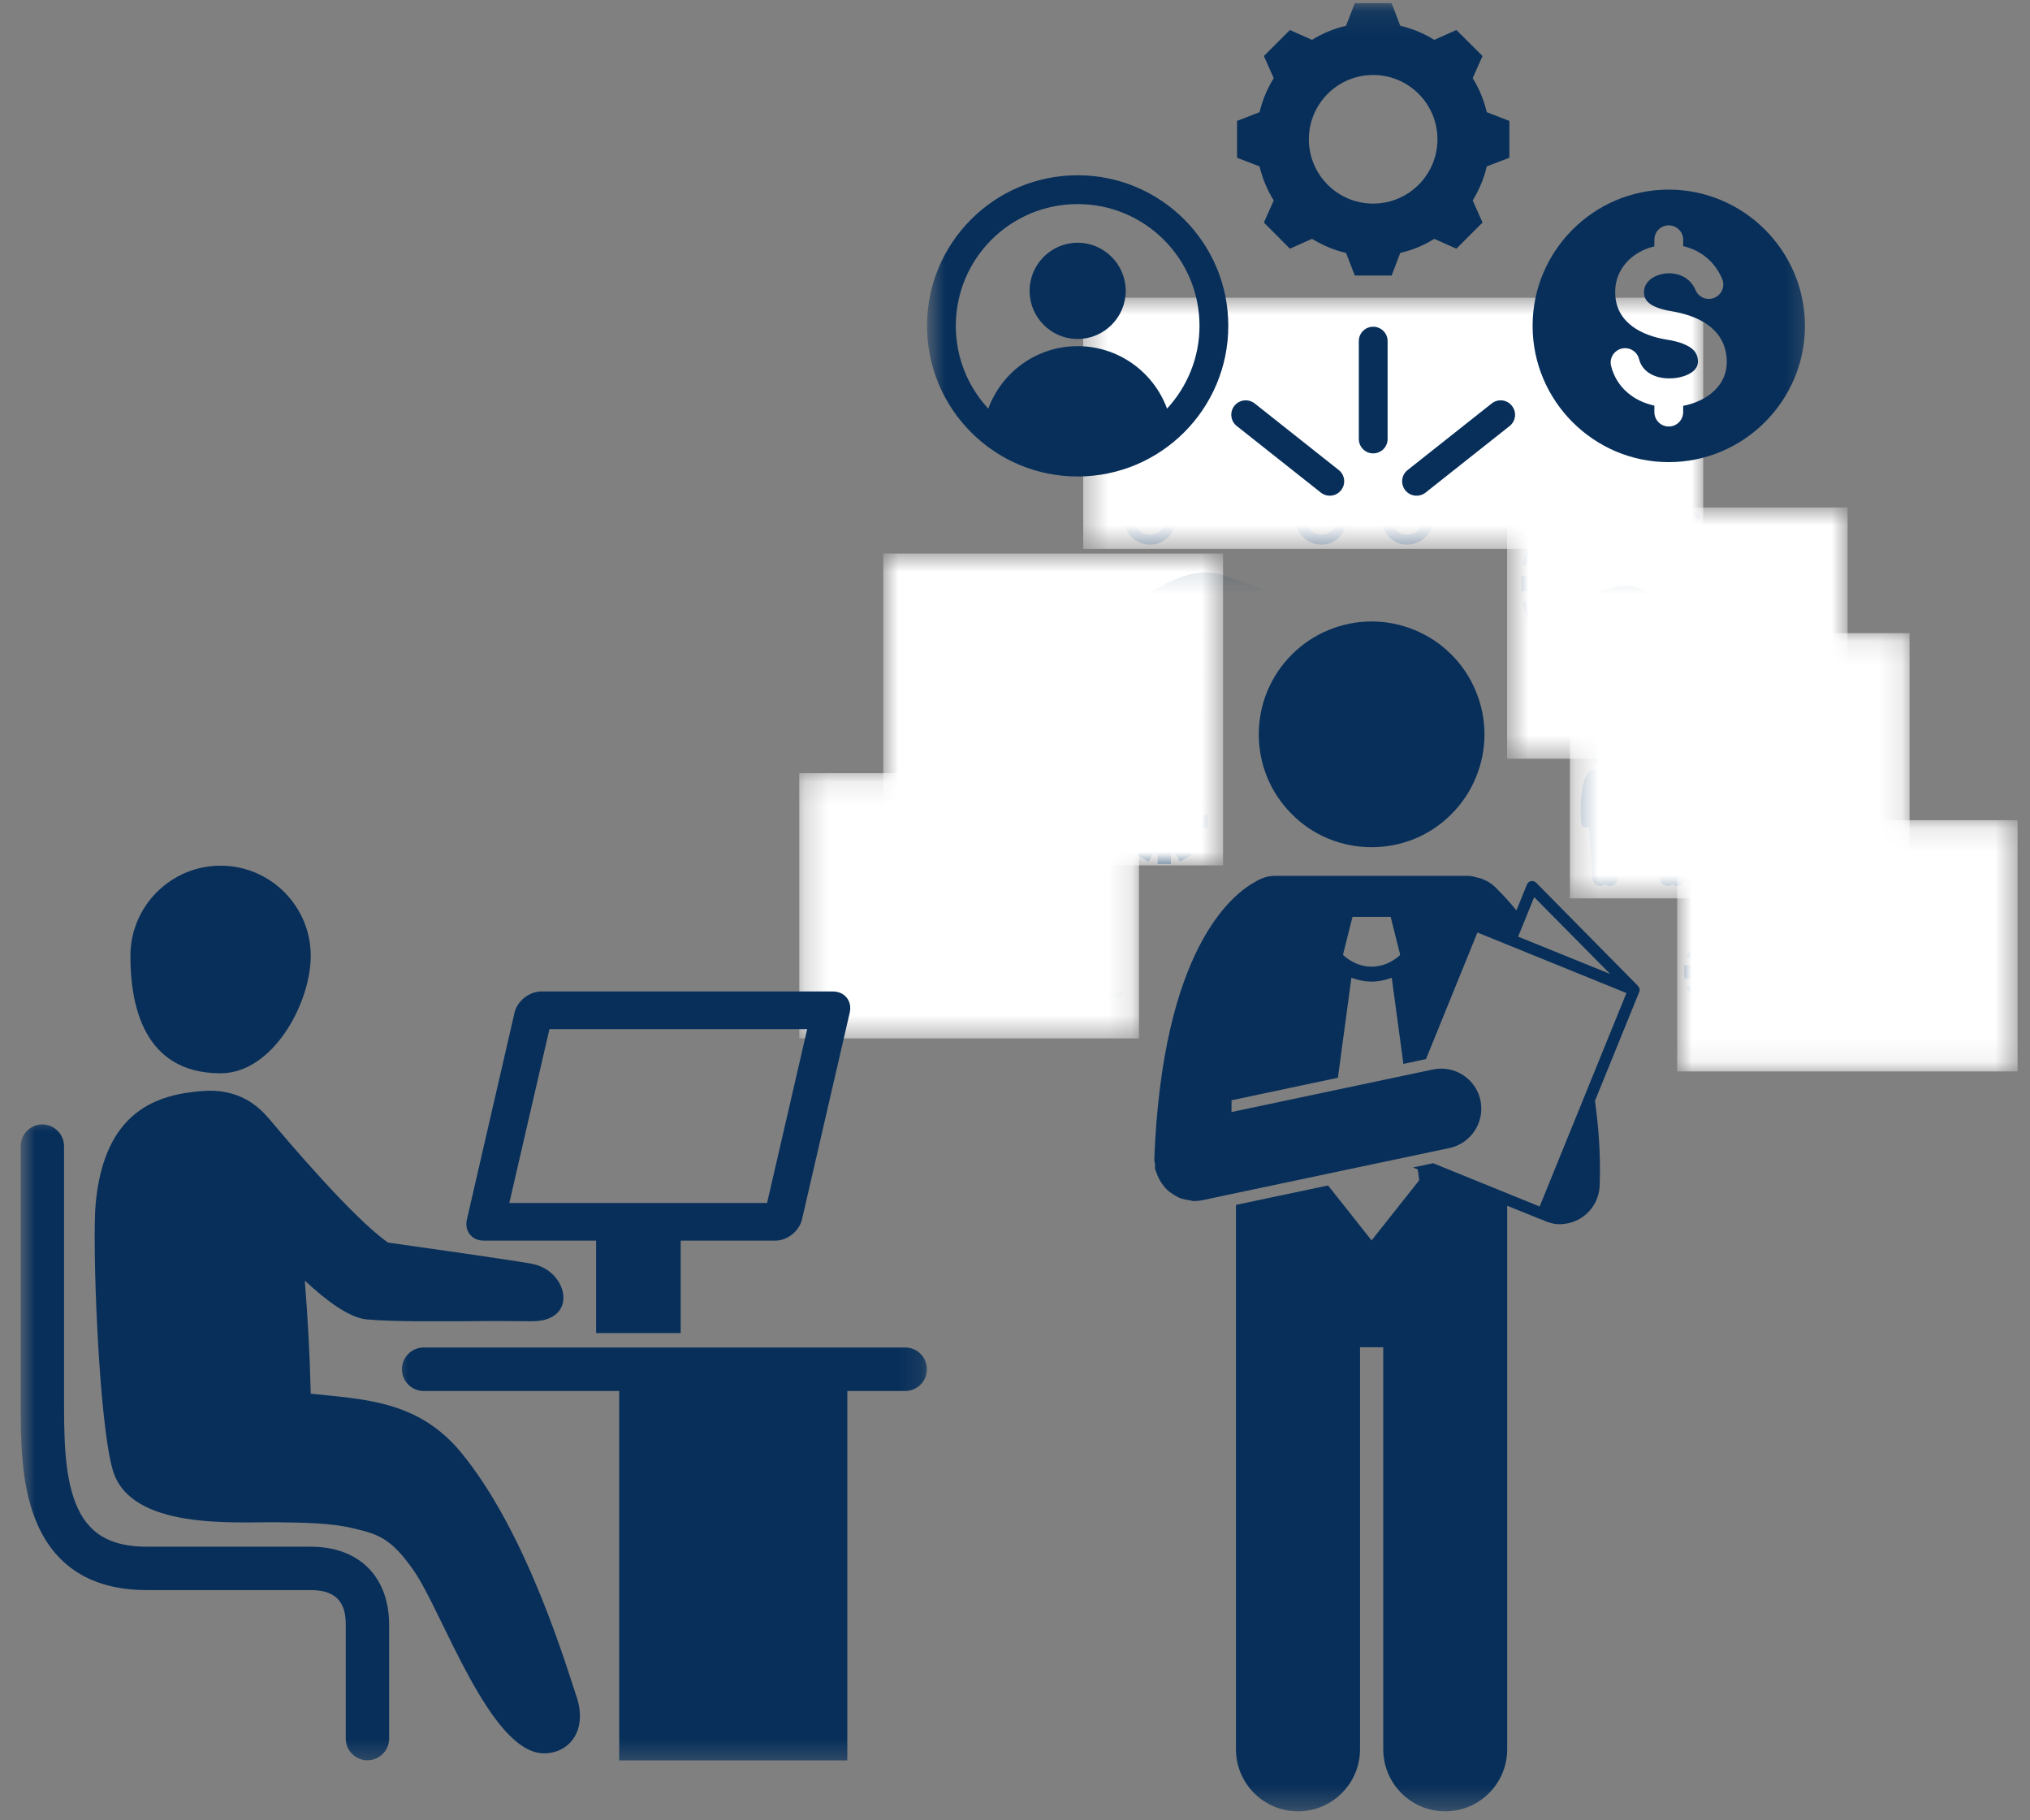
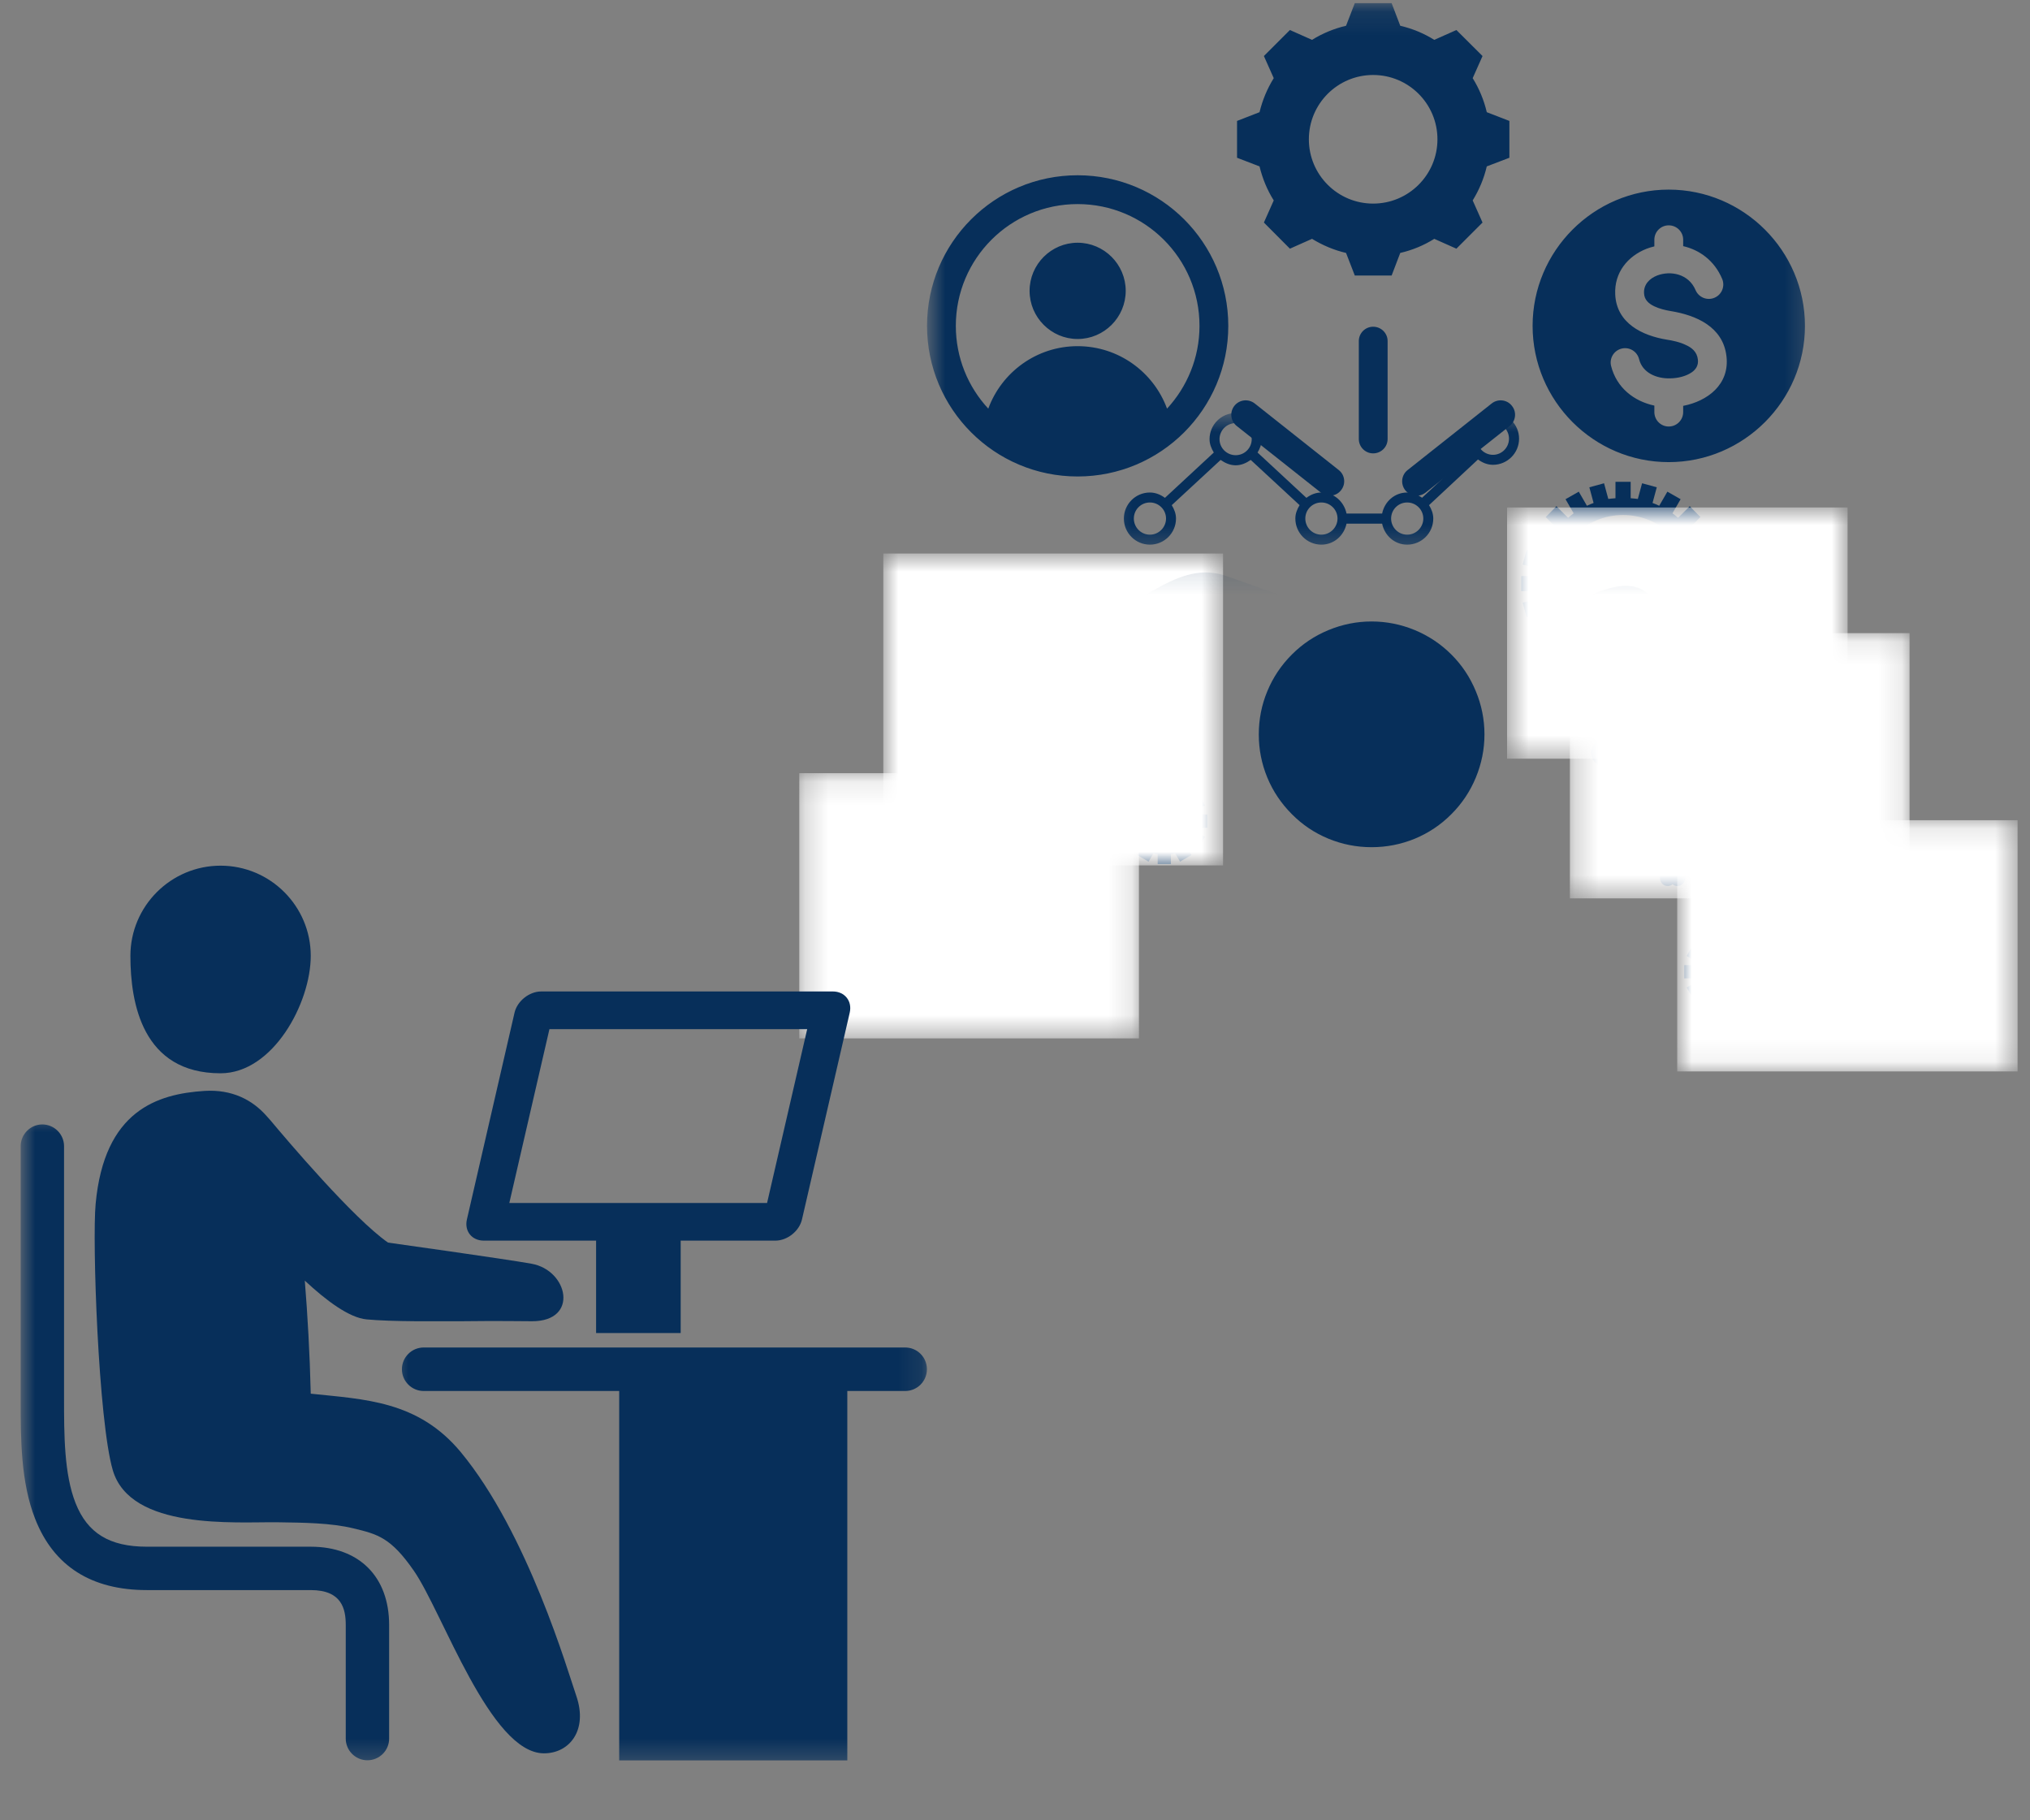
<svg xmlns="http://www.w3.org/2000/svg" width="87" height="78" viewBox="0 0 87 78" fill="none">
  <rect x="0" y="0" width="87" height="78" fill="#808080" stroke="none" />
  <path d="M63.62 31.469C63.62 32.109 63.495 32.724 63.25 33.318C63.005 33.911 62.657 34.432 62.203 34.886C61.75 35.344 61.224 35.693 60.636 35.938C60.042 36.182 59.422 36.302 58.782 36.302C58.141 36.302 57.526 36.182 56.933 35.938C56.339 35.693 55.818 35.344 55.365 34.886C54.912 34.432 54.558 33.911 54.313 33.318C54.068 32.724 53.948 32.109 53.948 31.469C53.948 30.828 54.068 30.208 54.313 29.62C54.558 29.026 54.912 28.5 55.365 28.047C55.818 27.594 56.339 27.245 56.933 27C57.526 26.755 58.141 26.63 58.782 26.63C59.422 26.63 60.042 26.755 60.636 27C61.224 27.245 61.75 27.594 62.203 28.047C62.657 28.5 63.005 29.026 63.25 29.62C63.495 30.208 63.62 30.828 63.62 31.469Z" fill="#072F5A" />
  <mask id="mask0_200_3" style="mask-type:luminance" maskUnits="userSpaceOnUse" x="48" y="37" width="24" height="41">
-     <path d="M48.667 37H71.334V77.651H48.667V37Z" fill="white" />
+     <path d="M48.667 37H71.334H48.667V37Z" fill="white" />
  </mask>
  <g mask="url(#mask0_200_3)">
    <path d="M49.469 49.677C49.464 49.75 49.495 49.812 49.501 49.885C49.511 49.958 49.49 50.026 49.506 50.099C49.516 50.151 49.547 50.188 49.558 50.234C49.584 50.323 49.62 50.401 49.657 50.479C49.714 50.594 49.777 50.698 49.855 50.797C49.907 50.859 49.954 50.922 50.016 50.979C50.11 51.068 50.214 51.141 50.329 51.208C50.396 51.245 50.454 51.286 50.527 51.318C50.672 51.38 50.829 51.411 50.99 51.432C51.037 51.438 51.074 51.458 51.12 51.464C51.141 51.464 51.157 51.464 51.178 51.464H51.183C51.303 51.464 51.422 51.453 51.542 51.427L52.719 51.177L62.12 49.193C63.047 48.995 63.641 48.083 63.449 47.151C63.251 46.224 62.339 45.63 61.407 45.828L52.777 47.651L52.782 47.146L57.339 46.182L57.917 41.896C58.199 42 58.49 42.062 58.782 42.062C59.079 42.062 59.37 42 59.646 41.896L60.146 45.589L61.115 45.38L63.318 39.958L69.704 42.552L65.985 51.698L61.422 49.844L60.558 50.026L60.761 50.109L60.824 50.573L58.782 53.151L56.917 50.797L52.969 51.63V74.953C52.969 76.422 54.162 77.615 55.626 77.615C57.094 77.615 58.287 76.422 58.287 74.953V57.729H59.282V74.953C59.282 76.422 60.469 77.615 61.938 77.615C63.407 77.615 64.594 76.422 64.594 74.953V51.667L66.027 52.245C66.047 52.255 66.063 52.255 66.084 52.26C66.318 52.375 66.568 52.458 66.839 52.458C66.912 52.458 66.98 52.453 67.053 52.443C67.891 52.339 68.527 51.646 68.558 50.797C68.605 49.469 68.511 48.286 68.355 47.172L70.251 42.51C70.277 42.448 70.277 42.38 70.251 42.318C70.24 42.302 70.219 42.292 70.204 42.276C70.198 42.266 70.209 42.25 70.198 42.245L65.839 37.828C65.782 37.766 65.698 37.74 65.615 37.755C65.537 37.771 65.469 37.828 65.438 37.906L64.99 39.01C64.636 38.583 64.36 38.286 64.183 38.12C63.974 37.88 63.709 37.714 63.396 37.62C63.37 37.615 63.344 37.615 63.313 37.604C63.188 37.573 63.068 37.531 62.933 37.531H54.631C54.329 37.531 54.058 37.63 53.813 37.776C52.803 38.318 49.818 40.661 49.469 49.677ZM69.006 41.734L65.063 40.135L65.751 38.443L69.006 41.734ZM57.964 39.286H59.599L60.006 40.901L59.98 40.948C59.636 41.25 59.214 41.422 58.782 41.422C58.349 41.422 57.933 41.25 57.589 40.948L57.558 40.901L57.964 39.286Z" fill="#072F5A" />
  </g>
  <path d="M65.198 24.682V25.333H65.901C65.912 25.438 65.917 25.542 65.933 25.641L65.261 25.823L65.427 26.453L66.105 26.271C66.141 26.37 66.177 26.464 66.219 26.557L65.615 26.906L65.943 27.474L66.547 27.125C66.605 27.214 66.677 27.287 66.74 27.365L66.245 27.865L66.704 28.323L67.204 27.828C67.282 27.896 67.36 27.964 67.443 28.026L67.094 28.625L67.662 28.953L68.011 28.349C68.105 28.391 68.198 28.427 68.297 28.464L68.115 29.141L68.745 29.307L68.927 28.636C69.026 28.651 69.13 28.656 69.235 28.667V29.375H69.886V28.667C69.99 28.656 70.094 28.651 70.193 28.636L70.375 29.307L71.005 29.141L70.823 28.464C70.922 28.427 71.016 28.391 71.11 28.349L71.459 28.953L72.026 28.625L71.677 28.026C71.761 27.964 71.839 27.896 71.917 27.828L72.417 28.323L72.875 27.865L72.38 27.365C72.443 27.287 72.516 27.214 72.573 27.125L73.177 27.474L73.5 26.906L72.901 26.557C72.943 26.464 72.98 26.37 73.016 26.271L73.693 26.453L73.86 25.823L73.188 25.641C73.204 25.542 73.209 25.438 73.219 25.333H73.922V24.682H73.219C73.209 24.578 73.204 24.474 73.188 24.375L73.86 24.193L73.693 23.562L73.016 23.745C72.98 23.646 72.943 23.552 72.901 23.458L73.5 23.109L73.177 22.542L72.573 22.891C72.516 22.807 72.443 22.729 72.38 22.651L72.875 22.156L72.417 21.693L71.917 22.188C71.839 22.125 71.761 22.052 71.677 21.995L72.026 21.391L71.459 21.068L71.11 21.672C71.016 21.625 70.922 21.589 70.823 21.552L71.005 20.88L70.375 20.708L70.193 21.38C70.094 21.365 69.99 21.359 69.886 21.349V20.646H69.235V21.349C69.13 21.359 69.026 21.365 68.927 21.38L68.745 20.708L68.115 20.88L68.297 21.552C68.198 21.589 68.105 21.625 68.011 21.672L67.662 21.068L67.094 21.391L67.443 21.995C67.36 22.052 67.282 22.125 67.204 22.188L66.704 21.693L66.245 22.156L66.74 22.651C66.677 22.729 66.605 22.807 66.547 22.891L65.943 22.542L65.615 23.109L66.219 23.458C66.177 23.552 66.141 23.646 66.105 23.745L65.427 23.562L65.261 24.193L65.933 24.375C65.917 24.474 65.912 24.578 65.901 24.682H65.198ZM69.558 22.068C71.183 22.068 72.5 23.386 72.5 25.011C72.5 26.636 71.183 27.948 69.558 27.948C67.938 27.948 66.62 26.636 66.62 25.011C66.62 23.386 67.938 22.068 69.558 22.068Z" fill="#072F5A" />
  <path d="M68.812 23.568C68.812 23.979 69.146 24.318 69.557 24.318C69.974 24.318 70.307 23.979 70.307 23.568C70.307 23.151 69.974 22.818 69.557 22.818C69.146 22.818 68.812 23.151 68.812 23.568Z" fill="#072F5A" />
  <path d="M70.307 26.448C70.307 26.037 69.974 25.703 69.557 25.703C69.146 25.703 68.812 26.037 68.812 26.448C68.812 26.865 69.146 27.198 69.557 27.198C69.974 27.198 70.307 26.865 70.307 26.448Z" fill="#072F5A" />
  <path d="M68.12 25.76C68.532 25.76 68.87 25.422 68.87 25.01C68.87 24.594 68.532 24.26 68.12 24.26C67.704 24.26 67.37 24.594 67.37 25.01C67.37 25.422 67.704 25.76 68.12 25.76Z" fill="#072F5A" />
-   <path d="M70.25 25.01C70.25 25.422 70.588 25.76 71 25.76C71.417 25.76 71.75 25.422 71.75 25.01C71.75 24.594 71.417 24.26 71 24.26C70.588 24.26 70.25 24.594 70.25 25.01Z" fill="#072F5A" />
  <path d="M51.635 34.511L51.349 34.021L50.995 34.229C50.948 34.177 50.906 34.136 50.859 34.094L51.062 33.734L50.573 33.453L50.365 33.812C50.307 33.792 50.245 33.786 50.182 33.776V33.349H49.615V33.776C49.557 33.786 49.49 33.792 49.432 33.812L49.224 33.453L48.734 33.734L48.943 34.094C48.891 34.136 48.849 34.177 48.807 34.229L48.448 34.021L48.167 34.511L48.526 34.719C48.505 34.776 48.5 34.844 48.49 34.901H48.062V35.469H48.49C48.5 35.531 48.505 35.594 48.526 35.651L48.167 35.859L48.448 36.349L48.807 36.146C48.849 36.193 48.891 36.24 48.943 36.281L48.734 36.636L49.224 36.922L49.432 36.562C49.49 36.583 49.557 36.589 49.615 36.599V37.026H50.182V36.599C50.245 36.589 50.307 36.583 50.365 36.562L50.573 36.922L51.062 36.636L50.859 36.281C50.906 36.234 50.948 36.193 50.995 36.146L51.349 36.349L51.635 35.859L51.276 35.651C51.297 35.594 51.297 35.531 51.312 35.469H51.74V34.901H51.312C51.297 34.844 51.297 34.776 51.276 34.719L51.635 34.511ZM49.901 36.276C49.297 36.276 48.807 35.786 48.807 35.188C48.807 34.583 49.297 34.094 49.901 34.094C50.5 34.094 50.99 34.583 50.99 35.188C50.99 35.786 50.5 36.276 49.901 36.276Z" fill="#072F5A" />
  <path d="M50.234 35.188C50.234 35.005 50.083 34.854 49.901 34.854C49.713 34.854 49.567 35.005 49.567 35.188C49.567 35.37 49.713 35.521 49.901 35.521C50.083 35.521 50.234 35.37 50.234 35.188Z" fill="#072F5A" />
  <mask id="mask1_200_3" style="mask-type:luminance" maskUnits="userSpaceOnUse" x="74" y="29" width="4" height="4">
    <path d="M74 29H77.526V33H74V29Z" fill="white" />
  </mask>
  <g mask="url(#mask1_200_3)">
    <path d="M77.849 31.37V30.802H77.422C77.407 30.739 77.401 30.677 77.386 30.62L77.74 30.411L77.459 29.922L77.099 30.125C77.058 30.078 77.016 30.036 76.969 29.995L77.172 29.635L76.683 29.349L76.474 29.708C76.417 29.693 76.355 29.688 76.292 29.672V29.245H75.724V29.672C75.662 29.688 75.599 29.693 75.542 29.708L75.334 29.349L74.844 29.635L75.052 29.995C75 30.036 74.959 30.078 74.917 30.125L74.558 29.922L74.276 30.411L74.636 30.62C74.615 30.677 74.61 30.739 74.594 30.802H74.167V31.37H74.594C74.61 31.432 74.615 31.495 74.636 31.552L74.276 31.76L74.558 32.25L74.917 32.042C74.959 32.094 75 32.135 75.052 32.177L74.844 32.536L75.334 32.818L75.542 32.458C75.599 32.479 75.662 32.484 75.724 32.495V32.922H76.292V32.495C76.355 32.484 76.417 32.479 76.474 32.458L76.683 32.818L77.172 32.536L76.969 32.177C77.016 32.135 77.058 32.094 77.099 32.042L77.459 32.25L77.74 31.76L77.386 31.552C77.401 31.495 77.407 31.432 77.422 31.37H77.849ZM76.011 32.177C75.407 32.177 74.917 31.688 74.917 31.083C74.917 30.484 75.407 29.995 76.011 29.995C76.61 29.995 77.099 30.484 77.099 31.083C77.099 31.688 76.61 32.177 76.011 32.177Z" fill="#072F5A" />
  </g>
  <path d="M76.338 31.083C76.338 30.901 76.192 30.755 76.01 30.755C75.823 30.755 75.677 30.901 75.677 31.083C75.677 31.271 75.823 31.417 76.01 31.417C76.192 31.417 76.338 31.271 76.338 31.083Z" fill="#072F5A" />
  <path d="M75.86 41.922V41.354H75.433C75.422 41.292 75.417 41.229 75.396 41.172L75.755 40.964L75.469 40.474L75.115 40.677C75.073 40.63 75.026 40.589 74.98 40.547L75.188 40.188L74.693 39.901L74.485 40.26C74.427 40.245 74.365 40.24 74.302 40.224V39.797H73.735V40.224C73.677 40.24 73.615 40.245 73.552 40.26L73.344 39.901L72.855 40.188L73.063 40.547C73.016 40.589 72.969 40.63 72.927 40.677L72.568 40.474L72.287 40.964L72.646 41.172C72.625 41.229 72.62 41.292 72.61 41.354H72.183V41.922H72.61C72.62 41.984 72.625 42.047 72.646 42.104L72.287 42.312L72.568 42.802L72.927 42.594C72.969 42.646 73.016 42.688 73.063 42.729L72.855 43.089L73.344 43.37L73.552 43.01C73.615 43.031 73.677 43.036 73.735 43.047V43.474H74.302V43.047C74.365 43.036 74.427 43.031 74.485 43.01L74.693 43.37L75.188 43.089L74.98 42.729C75.026 42.688 75.073 42.646 75.115 42.594L75.469 42.802L75.755 42.312L75.396 42.104C75.417 42.047 75.422 41.984 75.433 41.922H75.86ZM74.021 42.729C73.417 42.729 72.933 42.24 72.933 41.635C72.933 41.036 73.417 40.547 74.021 40.547C74.625 40.547 75.11 41.036 75.11 41.635C75.11 42.24 74.625 42.729 74.021 42.729Z" fill="#072F5A" />
  <path d="M74.354 41.635C74.354 41.453 74.203 41.307 74.021 41.307C73.838 41.307 73.688 41.453 73.688 41.635C73.688 41.823 73.838 41.969 74.021 41.969C74.203 41.969 74.354 41.823 74.354 41.635Z" fill="#072F5A" />
-   <path d="M67.765 35.26C67.776 35.375 67.869 35.458 67.979 35.458C67.984 35.458 67.989 35.458 67.994 35.458C68.036 35.458 68.078 35.443 68.109 35.417L68.25 37.656C68.265 37.839 68.421 37.974 68.604 37.964C68.671 37.958 68.739 37.932 68.791 37.891C68.843 37.932 68.906 37.958 68.979 37.964C69.161 37.974 69.317 37.839 69.328 37.656L69.474 35.417C69.505 35.443 69.546 35.458 69.588 35.458C69.593 35.458 69.599 35.458 69.604 35.458C69.713 35.458 69.807 35.375 69.812 35.26C69.927 33.526 69.536 33.115 69.453 33.052C69.416 33.021 69.375 33.005 69.328 33C69.317 33 69.312 33 69.307 33H68.276C68.27 33 68.26 33 68.255 33C68.208 33.005 68.166 33.021 68.125 33.052C68.046 33.115 67.656 33.526 67.765 35.26Z" fill="#072F5A" />
  <path d="M68.791 32.849C69.12 32.849 69.39 32.578 69.39 32.25C69.39 31.917 69.12 31.651 68.791 31.651C68.458 31.651 68.192 31.917 68.192 32.25C68.192 32.578 68.458 32.849 68.791 32.849Z" fill="#072F5A" />
  <path d="M70.662 35.26C70.667 35.375 70.76 35.458 70.87 35.458C70.875 35.458 70.88 35.458 70.885 35.458C70.927 35.458 70.969 35.443 71 35.417L71.146 37.656C71.156 37.839 71.312 37.974 71.495 37.964C71.568 37.958 71.63 37.932 71.682 37.891C71.734 37.932 71.802 37.958 71.87 37.964C72.052 37.974 72.208 37.839 72.224 37.656L72.365 35.417C72.401 35.443 72.438 35.458 72.479 35.458C72.484 35.458 72.49 35.458 72.495 35.458C72.604 35.458 72.698 35.375 72.708 35.26C72.818 33.526 72.427 33.115 72.349 33.052C72.307 33.021 72.266 33.005 72.219 33C72.214 33 72.203 33 72.198 33H71.167C71.162 33 71.156 33 71.146 33C71.099 33.005 71.057 33.021 71.021 33.052C70.938 33.115 70.547 33.526 70.662 35.26Z" fill="#072F5A" />
  <path d="M71.682 32.849C72.015 32.849 72.281 32.578 72.281 32.25C72.281 31.917 72.015 31.651 71.682 31.651C71.354 31.651 71.083 31.917 71.083 32.25C71.083 32.578 71.354 32.849 71.682 32.849Z" fill="#072F5A" />
  <path d="M42.167 38.75H42.787V42.109H42.167V38.75Z" fill="#072F5A" />
  <path d="M43.344 36.531H43.964V42.109H43.344V36.531Z" fill="#072F5A" />
  <path d="M44.52 37.516H45.14V42.109H44.52V37.516Z" fill="#072F5A" />
  <path d="M45.698 36.531H46.318V42.109H45.698V36.531Z" fill="#072F5A" />
  <path d="M46.875 38.234H47.495V42.109H46.875V38.234Z" fill="#072F5A" />
  <mask id="mask2_200_3" style="mask-type:luminance" maskUnits="userSpaceOnUse" x="41" y="42" width="8" height="2">
    <path d="M41.542 42.333H48.667V43.667H41.542V42.333Z" fill="white" />
  </mask>
  <g mask="url(#mask2_200_3)">
-     <path d="M41.568 42.521H48.1V42.729H41.568V42.521Z" fill="#072F5A" />
-   </g>
+     </g>
  <mask id="mask3_200_3" style="mask-type:luminance" maskUnits="userSpaceOnUse" x="47" y="17" width="19" height="7">
    <path d="M47.333 17.682H66V23.667H47.333V17.682Z" fill="white" />
  </mask>
  <g mask="url(#mask3_200_3)">
    <path d="M53.895 19.391C53.999 19.219 54.072 19.031 54.072 18.818C54.072 18.198 53.578 17.698 52.958 17.698C52.343 17.698 51.838 18.198 51.838 18.818C51.838 19.031 51.916 19.219 52.02 19.391L49.926 21.333C49.744 21.198 49.525 21.104 49.281 21.104C48.666 21.104 48.166 21.604 48.166 22.219C48.166 22.838 48.666 23.338 49.281 23.338C49.9 23.338 50.4 22.838 50.4 22.219C50.4 22.005 50.322 21.818 50.218 21.646L52.312 19.708C52.499 19.838 52.713 19.938 52.958 19.938C53.203 19.938 53.416 19.838 53.603 19.708L55.697 21.646C55.593 21.818 55.515 22.005 55.515 22.219C55.515 22.838 56.015 23.338 56.63 23.338C57.171 23.338 57.603 22.948 57.708 22.438H59.234C59.338 22.948 59.765 23.338 60.307 23.338C60.926 23.338 61.426 22.838 61.426 22.219C61.426 22.005 61.348 21.812 61.244 21.646L63.343 19.688C63.525 19.823 63.739 19.917 63.984 19.917C64.598 19.917 65.103 19.417 65.103 18.797C65.103 18.182 64.598 17.682 63.984 17.682C63.364 17.682 62.864 18.182 62.864 18.797C62.864 19.016 62.942 19.203 63.046 19.375L60.947 21.328C60.765 21.198 60.551 21.104 60.307 21.104C59.765 21.104 59.338 21.495 59.234 22.005H57.708C57.603 21.495 57.171 21.104 56.63 21.104C56.385 21.104 56.171 21.198 55.989 21.333L53.895 19.391ZM52.265 18.818C52.265 18.438 52.578 18.13 52.958 18.13C53.338 18.13 53.645 18.438 53.645 18.818C53.645 19.198 53.338 19.505 52.958 19.505C52.578 19.505 52.265 19.198 52.265 18.818ZM49.973 22.219C49.973 22.599 49.661 22.911 49.281 22.911C48.9 22.911 48.593 22.599 48.593 22.219C48.593 21.838 48.9 21.531 49.281 21.531C49.661 21.531 49.973 21.838 49.973 22.219ZM57.322 22.219C57.322 22.599 57.01 22.911 56.63 22.911C56.249 22.911 55.942 22.599 55.942 22.219C55.942 21.838 56.249 21.531 56.63 21.531C57.01 21.531 57.322 21.838 57.322 22.219ZM59.619 22.219C59.619 21.838 59.926 21.531 60.307 21.531C60.687 21.531 60.999 21.838 60.999 22.219C60.999 22.599 60.687 22.911 60.307 22.911C59.926 22.911 59.619 22.599 59.619 22.219ZM63.296 18.797C63.296 18.417 63.603 18.109 63.984 18.109C64.364 18.109 64.671 18.417 64.671 18.797C64.671 19.177 64.364 19.489 63.984 19.489C63.603 19.489 63.296 19.177 63.296 18.797Z" fill="#072F5A" />
  </g>
  <path d="M43.688 25.854C43.995 25.958 45.714 25.766 45.865 25.74C46.136 25.693 48.38 25.719 48.839 25.792C49.11 25.828 49.719 25.802 50.302 25.781C50.73 25.766 51.328 25.734 51.443 25.771L51.547 25.349C51.386 25.312 50.964 25.323 50.287 25.354C49.745 25.375 49.136 25.401 48.901 25.365C48.396 25.287 46.11 25.26 45.797 25.312C45.438 25.375 44.011 25.5 43.823 25.448C43.578 25.37 42.505 25.427 42.058 25.458L42.084 25.891C42.755 25.844 43.552 25.823 43.688 25.854Z" fill="#072F5A" />
-   <path d="M42.084 27.625C42.755 27.583 43.552 27.557 43.688 27.594C43.995 27.698 45.714 27.5 45.865 27.474C46.136 27.427 48.38 27.458 48.839 27.526C49.11 27.568 49.719 27.542 50.302 27.516C50.73 27.5 51.328 27.474 51.443 27.505L51.547 27.089C51.386 27.047 50.964 27.062 50.287 27.089C49.745 27.109 49.136 27.135 48.901 27.099C48.396 27.026 46.11 27 45.797 27.052C45.438 27.109 44.011 27.234 43.823 27.182C43.578 27.104 42.505 27.167 42.058 27.198L42.084 27.625Z" fill="#072F5A" />
  <path d="M42.084 29.365C42.755 29.318 43.558 29.292 43.683 29.328C44 29.432 45.714 29.24 45.865 29.214C46.136 29.167 48.38 29.193 48.839 29.266C49.115 29.302 49.714 29.281 50.297 29.255C50.73 29.24 51.328 29.208 51.443 29.245L51.547 28.823C51.38 28.781 50.959 28.797 50.282 28.828C49.745 28.849 49.141 28.875 48.901 28.839C48.396 28.761 46.11 28.734 45.797 28.787C45.459 28.844 44.026 28.969 43.818 28.922C43.584 28.844 42.511 28.906 42.058 28.932L42.084 29.365Z" fill="#072F5A" />
  <path d="M42.084 31.099C42.755 31.057 43.558 31.031 43.683 31.063C44 31.172 45.714 30.974 45.865 30.948C46.136 30.906 48.38 30.932 48.839 31C49.115 31.037 49.714 31.016 50.297 30.99C50.73 30.974 51.328 30.948 51.443 30.979L51.547 30.563C51.38 30.521 50.959 30.537 50.282 30.563C49.745 30.583 49.141 30.609 48.901 30.573C48.396 30.5 46.11 30.469 45.797 30.526C45.459 30.583 44.026 30.703 43.818 30.656C43.584 30.578 42.511 30.641 42.058 30.672L42.084 31.099Z" fill="#072F5A" />
  <mask id="mask4_200_3" style="mask-type:luminance" maskUnits="userSpaceOnUse" x="46" y="12" width="27" height="12">
-     <path d="M46.422 12.755H72.995V23.521H46.422V12.755Z" fill="white" />
-   </mask>
+     </mask>
  <g mask="url(#mask4_200_3)">
    <path d="M46.422 12.755H72.995V23.521H46.422V12.755Z" fill="white" />
  </g>
  <mask id="mask5_200_3" style="mask-type:luminance" maskUnits="userSpaceOnUse" x="64" y="21" width="16" height="12">
    <path d="M64.589 21.745H79.167V32.51H64.589V21.745Z" fill="white" />
  </mask>
  <g mask="url(#mask5_200_3)">
    <path d="M64.589 21.745H79.183V32.51H64.589V21.745Z" fill="white" />
  </g>
  <mask id="mask6_200_3" style="mask-type:luminance" maskUnits="userSpaceOnUse" x="71" y="35" width="16" height="11">
    <path d="M71.88 35.146H86.453V45.911H71.88V35.146Z" fill="white" />
  </mask>
  <g mask="url(#mask6_200_3)">
    <path d="M71.88 35.146H86.468V45.911H71.88V35.146Z" fill="white" />
  </g>
  <mask id="mask7_200_3" style="mask-type:luminance" maskUnits="userSpaceOnUse" x="67" y="27" width="15" height="12">
    <path d="M67.281 27.13H81.854V38.495H67.281V27.13Z" fill="white" />
  </mask>
  <g mask="url(#mask7_200_3)">
    <path d="M67.281 27.13H81.838V38.495H67.281V27.13Z" fill="white" />
  </g>
  <mask id="mask8_200_3" style="mask-type:luminance" maskUnits="userSpaceOnUse" x="34" y="33" width="15" height="12">
    <path d="M34.255 33.13H48.833V44.495H34.255V33.13Z" fill="white" />
  </mask>
  <g mask="url(#mask8_200_3)">
    <path d="M34.255 33.13H48.812V44.495H34.255V33.13Z" fill="white" />
  </g>
  <mask id="mask9_200_3" style="mask-type:luminance" maskUnits="userSpaceOnUse" x="37" y="23" width="16" height="15">
    <path d="M37.855 23.719H52.427V37.083H37.855V23.719Z" fill="white" />
  </mask>
  <g mask="url(#mask9_200_3)">
    <path d="M37.855 23.719H52.417V37.083H37.855V23.719Z" fill="white" />
  </g>
  <path d="M9.453 45.99C11.698 45.99 13.318 42.984 13.318 40.958C13.318 38.828 11.584 37.094 9.453 37.094C7.323 37.094 5.589 38.828 5.589 40.958C5.589 42.984 6.104 45.99 9.453 45.99Z" fill="#072F5A" />
  <path d="M19.735 62.208C17.901 60.01 15.604 59.964 13.318 59.719C13.276 57.984 13.182 56.349 13.063 54.875C13.985 55.734 14.969 56.469 15.714 56.536C16.208 56.583 16.974 56.609 17.839 56.615H19.755C21.375 56.594 22.417 56.615 22.807 56.615C24.823 56.615 24.354 54.432 22.781 54.151C21.662 53.948 16.63 53.245 16.63 53.245C15.141 52.208 12.292 48.844 11.594 48.01C11.557 47.969 11.427 47.823 11.427 47.823C10.818 47.13 9.943 46.672 8.766 46.745C6.745 46.875 4.469 47.583 4.099 51.583C3.948 53.151 4.214 60.87 4.833 62.995C5.589 65.578 10.083 65.208 11.88 65.229C13.016 65.245 14.182 65.255 15.146 65.49C16.182 65.74 16.75 65.88 17.74 67.312C18.969 69.088 21.011 75.13 23.313 75.13C24.412 75.13 25.198 74.135 24.703 72.682C24.349 71.662 22.62 65.682 19.735 62.208Z" fill="#072F5A" />
  <mask id="mask10_200_3" style="mask-type:luminance" maskUnits="userSpaceOnUse" x="0" y="47" width="18" height="29">
    <path d="M0.886 47.667H18V75.667H0.886V47.667Z" fill="white" />
  </mask>
  <g mask="url(#mask10_200_3)">
    <path d="M13.318 66.276H6.297C4.693 66.276 3.75 65.698 3.24 64.411C2.745 63.161 2.745 61.469 2.745 59.911V49.114C2.745 48.604 2.328 48.182 1.813 48.182C1.302 48.182 0.886 48.604 0.886 49.114V59.984C0.886 61.635 0.886 63.516 1.511 65.094C2.308 67.115 3.917 68.135 6.297 68.135H13.318C14.646 68.135 14.818 68.938 14.818 69.63V74.5C14.818 75.01 15.235 75.427 15.745 75.427C16.261 75.427 16.677 75.01 16.677 74.5V69.63C16.677 67.562 15.391 66.276 13.318 66.276Z" fill="#072F5A" />
  </g>
  <mask id="mask11_200_3" style="mask-type:luminance" maskUnits="userSpaceOnUse" x="16" y="57" width="24" height="19">
    <path d="M16.667 57H39.865V75.667H16.667V57Z" fill="white" />
  </mask>
  <g mask="url(#mask11_200_3)">
    <path d="M38.797 57.74H18.157C17.646 57.74 17.225 58.156 17.225 58.672C17.225 59.188 17.646 59.604 18.157 59.604H26.537V75.432H36.313V59.604H38.792C39.308 59.604 39.725 59.188 39.725 58.672C39.725 58.156 39.308 57.74 38.797 57.74Z" fill="#072F5A" />
  </g>
  <path d="M20.734 53.161H25.547V57.12H29.172V53.161H33.229C33.745 53.161 34.255 52.75 34.37 52.255L36.417 43.391C36.531 42.896 36.203 42.484 35.693 42.484H23.193C22.682 42.484 22.167 42.896 22.052 43.391L20.01 52.255C19.896 52.75 20.219 53.161 20.734 53.161ZM23.547 44.099H34.594L32.875 51.547H21.828L23.547 44.099Z" fill="#072F5A" />
  <mask id="mask12_200_3" style="mask-type:luminance" maskUnits="userSpaceOnUse" x="39" y="0" width="39" height="25">
    <path d="M39.73 0.12H77.714V24.109H39.73V0.12Z" fill="white" />
  </mask>
  <g mask="url(#mask12_200_3)">
    <path fill-rule="evenodd" clip-rule="evenodd" d="M46.183 7.51C49.75 7.51 52.641 10.396 52.641 13.963C52.641 17.526 49.75 20.417 46.183 20.417C42.62 20.417 39.73 17.526 39.73 13.963C39.73 10.396 42.62 7.51 46.183 7.51ZM50.016 17.51C50.875 16.578 51.407 15.333 51.407 13.963C51.407 11.078 49.068 8.745 46.183 8.745C43.302 8.745 40.964 11.078 40.964 13.963C40.964 15.333 41.49 16.578 42.355 17.51C42.927 15.948 44.427 14.833 46.183 14.833C47.943 14.833 49.443 15.948 50.016 17.51ZM46.183 14.526C45.052 14.526 44.125 13.599 44.125 12.463C44.125 11.328 45.052 10.401 46.183 10.401C47.318 10.401 48.245 11.328 48.245 12.463C48.245 13.599 47.318 14.526 46.183 14.526ZM60.011 1.104C60.526 1.224 61.021 1.427 61.469 1.708L62.417 1.286L63.537 2.401L63.115 3.349C63.396 3.802 63.599 4.292 63.719 4.807L64.688 5.182V6.76L63.719 7.13C63.599 7.646 63.391 8.141 63.115 8.588L63.537 9.536L62.417 10.656L61.469 10.234C61.021 10.516 60.526 10.719 60.011 10.838L59.641 11.807H58.063L57.688 10.838C57.172 10.719 56.683 10.51 56.23 10.234L55.282 10.656L54.167 9.536L54.589 8.588C54.308 8.141 54.105 7.646 53.98 7.13L53.016 6.76V5.182L53.98 4.807C54.105 4.292 54.308 3.802 54.589 3.349L54.167 2.401L55.282 1.286L56.23 1.708C56.683 1.427 57.172 1.224 57.688 1.104L58.063 0.135H59.641L60.011 1.104ZM58.849 3.213C57.328 3.213 56.094 4.448 56.094 5.969C56.094 7.49 57.328 8.724 58.849 8.724C60.37 8.724 61.605 7.49 61.605 5.969C61.605 4.448 60.37 3.213 58.849 3.213ZM71.516 19.802C68.302 19.802 65.683 17.177 65.683 13.963C65.683 10.75 68.302 8.125 71.516 8.125C74.73 8.125 77.355 10.75 77.355 13.963C77.355 17.177 74.73 19.802 71.516 19.802ZM70.901 10.557C70.787 10.583 70.672 10.62 70.563 10.661C69.761 10.979 69.177 11.677 69.224 12.62C69.282 13.854 70.386 14.38 71.422 14.552C71.693 14.594 71.985 14.656 72.235 14.776C72.5 14.891 72.73 15.073 72.766 15.406C72.797 15.656 72.677 15.833 72.505 15.953C72.25 16.13 71.896 16.208 71.579 16.213C70.995 16.229 70.391 15.979 70.245 15.385C70.162 15.057 69.829 14.854 69.495 14.938C69.167 15.021 68.964 15.354 69.047 15.682C69.282 16.614 70.026 17.193 70.901 17.38V17.656C70.901 18 71.177 18.276 71.516 18.276C71.86 18.276 72.136 18 72.136 17.656V17.391C73.167 17.193 74.141 16.479 73.99 15.255C73.839 13.995 72.683 13.51 71.625 13.333H71.62C71.375 13.292 71.11 13.229 70.886 13.12C70.662 13.01 70.469 12.849 70.459 12.562C70.438 12.188 70.698 11.932 71.016 11.807C71.584 11.588 72.37 11.724 72.667 12.432C72.802 12.745 73.162 12.891 73.474 12.76C73.792 12.63 73.938 12.266 73.808 11.953C73.474 11.161 72.834 10.708 72.136 10.547V10.271C72.136 9.932 71.86 9.656 71.516 9.656C71.177 9.656 70.901 9.932 70.901 10.271V10.557ZM43.73 27.875C43.735 27.875 43.735 27.88 43.735 27.885L47.141 33.896C47.141 33.901 47.141 33.901 47.146 33.906L47.891 35.229C47.959 35.344 47.917 35.495 47.802 35.562L46.162 36.495C46.042 36.557 45.891 36.516 45.823 36.401L40.995 27.87C40.927 27.75 40.969 27.599 41.089 27.536V27.531L42.73 26.604C42.849 26.536 43 26.578 43.068 26.698L43.73 27.875ZM42.48 27.578C42.11 27.63 41.849 27.979 41.901 28.349C41.959 28.724 42.302 28.979 42.677 28.927C43.052 28.875 43.308 28.526 43.255 28.151C43.198 27.781 42.855 27.521 42.48 27.578ZM47.912 32.75L45.11 27.802L49.386 25.323C50.375 24.755 51.365 24.302 52.453 24.651C53.86 25.109 56.157 26.083 58.505 26.516C59.037 26.703 59.38 27.234 59.235 27.781C59.089 28.328 58.625 28.583 57.99 28.516C56.703 28.25 55.505 27.859 54.177 27.5C53.849 27.411 53.511 27.609 53.422 27.938C53.334 28.266 53.532 28.604 53.86 28.693C55.219 29.057 57.787 29.734 57.792 29.734L58.521 29.854C59.605 30.026 60.594 29.87 61.542 29.323L67.396 25.911C68.74 25.125 69.667 24.963 70.271 25.213C70.73 25.406 70.912 25.864 70.901 26.297C70.891 26.667 70.755 27.036 70.464 27.213L59.844 33.755H59.839C59.016 34.266 58.11 34.38 57.172 34.13L49.464 32.062C49.308 32.021 49.136 32.042 48.995 32.125L47.912 32.75ZM59.469 18.812C59.469 19.151 59.193 19.427 58.849 19.427C58.511 19.427 58.235 19.151 58.235 18.812V14.614C58.235 14.276 58.511 14 58.849 14C59.193 14 59.469 14.276 59.469 14.614V18.812ZM61.094 21.109C60.823 21.318 60.438 21.276 60.224 21.005C60.016 20.739 60.058 20.349 60.328 20.141L63.933 17.286C64.198 17.078 64.589 17.12 64.797 17.391C65.011 17.656 64.964 18.042 64.698 18.255L61.094 21.109ZM57.375 20.141C57.641 20.349 57.688 20.739 57.474 21.005C57.266 21.276 56.875 21.318 56.61 21.109L53.005 18.255C52.735 18.042 52.693 17.656 52.901 17.391C53.115 17.12 53.5 17.078 53.771 17.286L57.375 20.141Z" fill="#072F5A" />
  </g>
</svg>